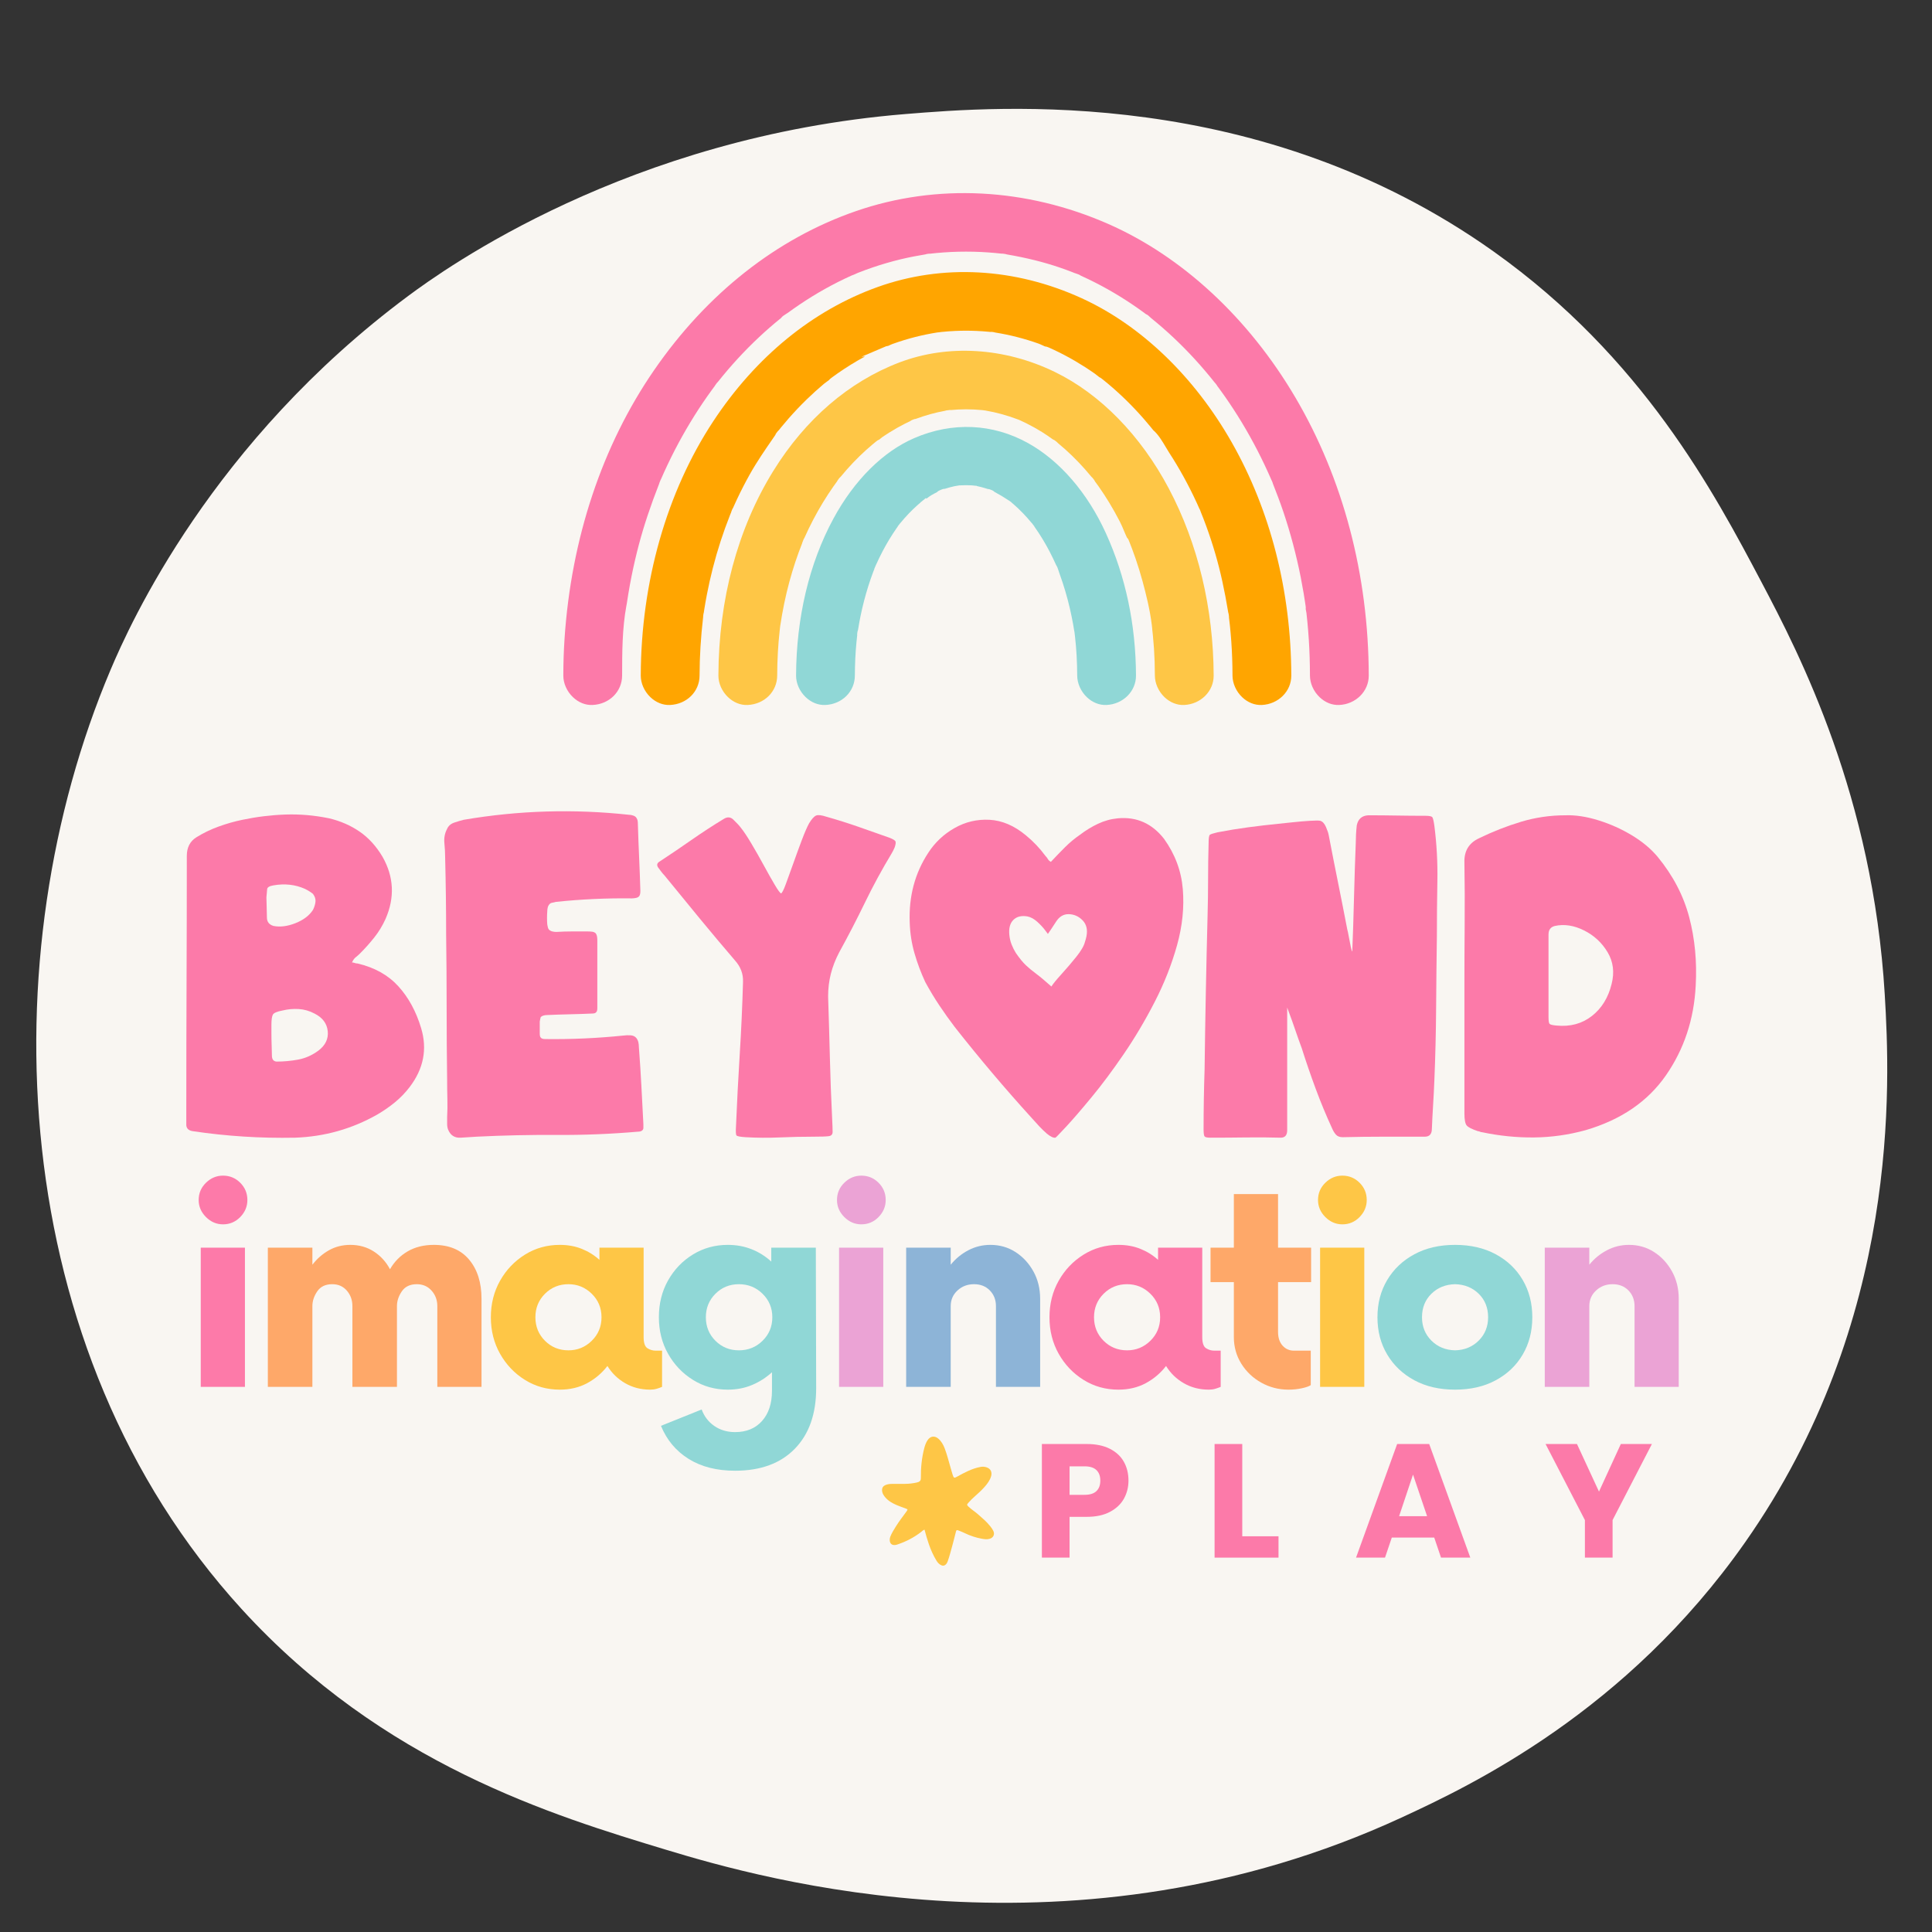
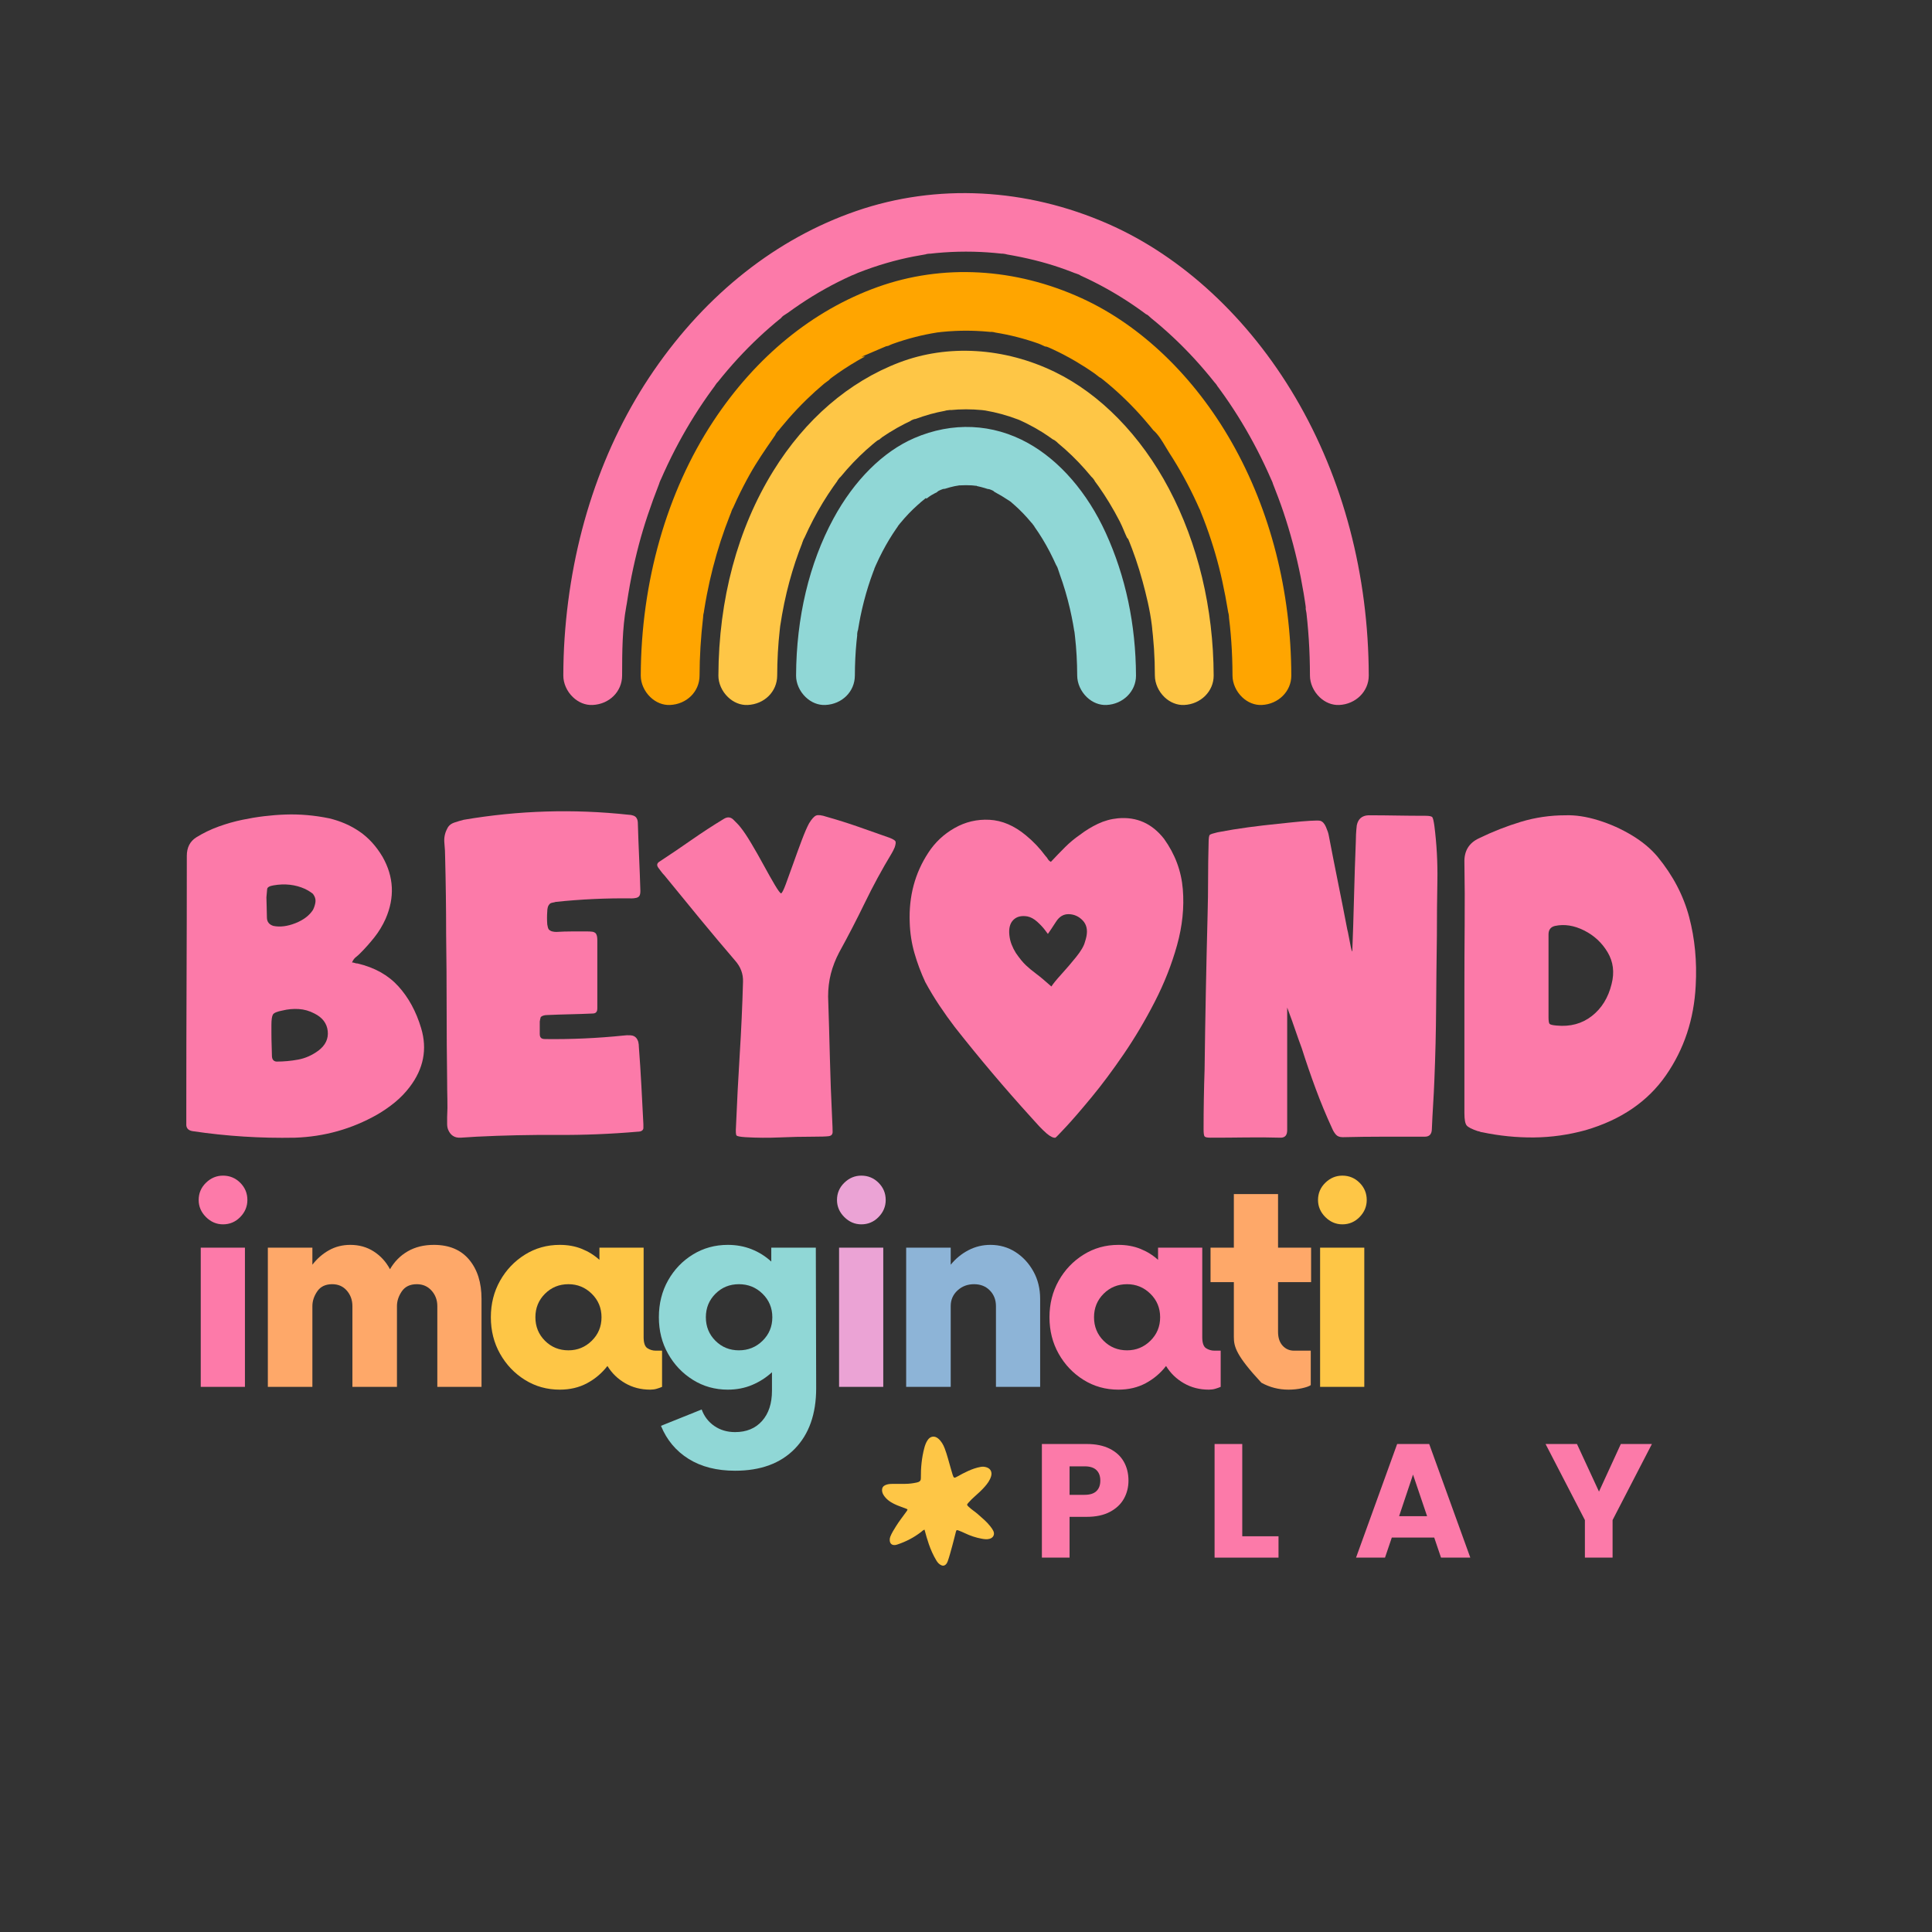
<svg xmlns="http://www.w3.org/2000/svg" version="1.0" preserveAspectRatio="xMidYMid meet" height="3000" viewBox="0 0 2250 2250" zoomAndPan="magnify" width="3000">
  <rect x="0" y="0" width="2250" height="2250" fill="#333333" stroke="none" />
  <defs>
    <g />
    <clipPath id="e34ac76166">
-       <path clip-rule="nonzero" d="M 42 126 L 2198 126 L 2198 2217 L 42 2217 Z M 42 126" />
-     </clipPath>
+       </clipPath>
    <clipPath id="fd44d76ae7">
      <path clip-rule="nonzero" d="M 2138.328 63.406 L 2253.953 2238.867 L 46.301 2356.203 L -69.324 180.742 Z M 2138.328 63.406" />
    </clipPath>
    <clipPath id="a2504c057f">
      <path clip-rule="nonzero" d="M 2138.328 63.406 L 2253.953 2238.867 L 46.301 2356.203 L -69.324 180.742 Z M 2138.328 63.406" />
    </clipPath>
    <clipPath id="32bba3ab5e">
      <path clip-rule="nonzero" d="M 1027.223 1673.074 L 1157.668 1673.074 L 1157.668 1823.758 L 1027.223 1823.758 Z M 1027.223 1673.074" />
    </clipPath>
    <clipPath id="cda4269107">
      <path clip-rule="nonzero" d="M 746 316 L 1504 316 L 1504 820.887 L 746 820.887 Z M 746 316" />
    </clipPath>
    <clipPath id="261f09d5bb">
      <path clip-rule="nonzero" d="M 656.035 224.898 L 1594.051 224.898 L 1594.051 820.887 L 656.035 820.887 Z M 656.035 224.898" />
    </clipPath>
    <clipPath id="3c5d35d0c7">
      <path clip-rule="nonzero" d="M 836.621 408 L 1414 408 L 1414 820.887 L 836.621 820.887 Z M 836.621 408" />
    </clipPath>
    <clipPath id="010822a40f">
      <path clip-rule="nonzero" d="M 927 497 L 1323 497 L 1323 820.887 L 927 820.887 Z M 927 497" />
    </clipPath>
  </defs>
  <g clip-path="url(#e34ac76166)">
    <g clip-path="url(#fd44d76ae7)">
      <g clip-path="url(#a2504c057f)">
        <path fill-rule="nonzero" fill-opacity="1" d="M 2194.977 1158.227 C 2201.188 1261.777 2213.734 1537.812 2032.152 1796.465 C 1893.957 1993.312 1714.195 2078.891 1632.082 2116.777 C 1251.465 2292.359 888.496 2188.41 776.273 2154.395 C 643.898 2114.293 446.098 2054.449 281.305 1873.781 C 5.363 1571.219 -11.801 1112.062 128.738 780.121 C 151.598 726.023 246.832 514.457 475.469 344.598 C 517.336 313.488 731.379 159.195 1054.445 132.82 C 1162.973 123.98 1467.074 99.082 1739.77 293.137 C 1913.332 416.676 1996.191 573.445 2051.402 677.934 C 2096.285 762.824 2181.145 927.59 2194.977 1158.227 Z M 2194.977 1158.227" fill="#f9f6f2" />
      </g>
    </g>
  </g>
  <g fill-opacity="1" fill="#fd7aa9">
    <g transform="translate(209.071, 1615.134)">
      <g>
        <path d="M 50.656 -189.266 C 43.094 -189.266 36.473 -192.098 30.797 -197.766 C 25.129 -203.441 22.297 -210.062 22.297 -217.625 C 22.297 -225.469 25.129 -232.156 30.797 -237.688 C 36.473 -243.227 43.094 -246 50.656 -246 C 58.488 -246 65.176 -243.227 70.719 -237.688 C 76.258 -232.156 79.031 -225.469 79.031 -217.625 C 79.031 -210.062 76.258 -203.441 70.719 -197.766 C 65.176 -192.098 58.488 -189.266 50.656 -189.266 Z M 24.719 0 L 24.719 -162.109 L 76.188 -162.109 L 76.188 0 Z M 24.719 0" />
      </g>
    </g>
  </g>
  <g fill-opacity="1" fill="#fea869">
    <g transform="translate(288.024, 1615.134)">
      <g>
        <path d="M 217.234 -165.359 C 235.055 -165.359 248.766 -159.613 258.359 -148.125 C 267.953 -136.645 272.75 -121.445 272.75 -102.531 L 272.75 0 L 221.281 0 L 221.281 -94.031 C 221.281 -101.051 219.051 -107.062 214.594 -112.062 C 210.133 -117.062 204.395 -119.562 197.375 -119.562 C 189.531 -119.562 183.719 -116.789 179.938 -111.25 C 176.156 -105.707 174.266 -99.969 174.266 -94.031 L 174.266 0 L 122.391 0 L 122.391 -94.031 C 122.391 -101.051 120.227 -107.062 115.906 -112.062 C 111.582 -117.062 105.91 -119.562 98.891 -119.562 C 91.055 -119.562 85.242 -116.789 81.453 -111.25 C 77.672 -105.707 75.781 -99.969 75.781 -94.031 L 75.781 0 L 23.906 0 L 23.906 -162.109 L 75.781 -162.109 L 75.781 -142.25 C 81.188 -149.27 87.602 -154.875 95.031 -159.062 C 102.469 -163.258 110.781 -165.359 119.969 -165.359 C 130.227 -165.359 139.344 -162.789 147.312 -157.656 C 155.281 -152.52 161.562 -145.629 166.156 -136.984 C 171.289 -145.898 178.18 -152.859 186.828 -157.859 C 195.473 -162.859 205.609 -165.359 217.234 -165.359 Z M 217.234 -165.359" />
      </g>
    </g>
  </g>
  <g fill-opacity="1" fill="#fec646">
    <g transform="translate(559.081, 1615.134)">
      <g>
        <path d="M 204.656 -42.156 L 211.953 -42.156 L 211.953 0 C 210.066 0.812 207.973 1.555 205.672 2.234 C 203.379 2.91 200.879 3.25 198.172 3.25 C 187.367 3.25 177.645 0.75 169 -4.25 C 160.352 -9.25 153.461 -15.938 148.328 -24.312 C 141.848 -15.938 133.945 -9.25 124.625 -4.25 C 115.301 0.75 104.695 3.25 92.812 3.25 C 77.945 3.25 64.438 -0.531 52.281 -8.094 C 40.125 -15.664 30.461 -25.801 23.297 -38.5 C 16.141 -51.195 12.562 -65.383 12.562 -81.062 C 12.562 -96.727 16.141 -110.91 23.297 -123.609 C 30.461 -136.305 40.125 -146.438 52.281 -154 C 64.438 -161.57 77.945 -165.359 92.812 -165.359 C 102.27 -165.359 110.848 -163.801 118.547 -160.688 C 126.242 -157.582 133.066 -153.328 139.016 -147.922 L 139.016 -162.109 L 190.484 -162.109 L 190.484 -57.953 C 190.484 -51.203 191.969 -46.879 194.938 -44.984 C 197.906 -43.098 201.145 -42.156 204.656 -42.156 Z M 102.938 -42.547 C 113.477 -42.547 122.531 -46.258 130.094 -53.688 C 137.656 -61.125 141.438 -70.25 141.438 -81.062 C 141.438 -91.863 137.656 -100.977 130.094 -108.406 C 122.531 -115.844 113.477 -119.562 102.938 -119.562 C 92.133 -119.562 83.016 -115.844 75.578 -108.406 C 68.148 -100.977 64.438 -91.863 64.438 -81.062 C 64.438 -70.25 68.148 -61.125 75.578 -53.688 C 83.016 -46.258 92.133 -42.547 102.938 -42.547 Z M 102.938 -42.547" />
      </g>
    </g>
  </g>
  <g fill-opacity="1" fill="#90d7d6">
    <g transform="translate(754.758, 1615.134)">
      <g>
        <path d="M 195.344 -162.109 L 195.75 1.625 C 195.75 31.613 187.441 55.117 170.828 72.141 C 154.211 89.16 131.039 97.672 101.312 97.672 C 79.969 97.672 61.93 93.078 47.203 83.891 C 32.484 74.703 21.75 61.867 15 45.391 L 62.406 26.344 C 65.383 34.445 70.316 40.863 77.203 45.594 C 84.098 50.32 92.133 52.688 101.312 52.688 C 114.551 52.688 125.02 48.363 132.719 39.719 C 140.426 31.07 144.281 19.316 144.281 4.453 L 144.281 -17.016 C 137.52 -10.805 129.816 -5.875 121.172 -2.219 C 112.523 1.426 103.07 3.25 92.812 3.25 C 77.945 3.25 64.438 -0.531 52.281 -8.094 C 40.125 -15.664 30.461 -25.801 23.297 -38.5 C 16.141 -51.195 12.562 -65.383 12.562 -81.062 C 12.562 -97 16.141 -111.316 23.297 -124.016 C 30.461 -136.711 40.125 -146.773 52.281 -154.203 C 64.438 -161.641 77.945 -165.359 92.812 -165.359 C 102.801 -165.359 112.051 -163.664 120.562 -160.281 C 129.07 -156.906 136.707 -152.113 143.469 -145.906 L 143.469 -162.109 Z M 105.781 -42.547 C 116.582 -42.547 125.766 -46.258 133.328 -53.688 C 140.898 -61.125 144.688 -70.25 144.688 -81.062 C 144.688 -91.863 140.898 -100.977 133.328 -108.406 C 125.766 -115.844 116.582 -119.562 105.781 -119.562 C 94.969 -119.562 85.848 -115.844 78.422 -108.406 C 70.992 -100.977 67.281 -91.863 67.281 -81.062 C 67.281 -70.25 70.992 -61.125 78.422 -53.688 C 85.848 -46.258 94.969 -42.547 105.781 -42.547 Z M 105.781 -42.547" />
      </g>
    </g>
  </g>
  <g fill-opacity="1" fill="#eba3d5">
    <g transform="translate(952.459, 1615.134)">
      <g>
        <path d="M 50.656 -189.266 C 43.094 -189.266 36.473 -192.098 30.797 -197.766 C 25.129 -203.441 22.297 -210.062 22.297 -217.625 C 22.297 -225.469 25.129 -232.156 30.797 -237.688 C 36.473 -243.227 43.094 -246 50.656 -246 C 58.488 -246 65.176 -243.227 70.719 -237.688 C 76.258 -232.156 79.031 -225.469 79.031 -217.625 C 79.031 -210.062 76.258 -203.441 70.719 -197.766 C 65.176 -192.098 58.488 -189.266 50.656 -189.266 Z M 24.719 0 L 24.719 -162.109 L 76.188 -162.109 L 76.188 0 Z M 24.719 0" />
      </g>
    </g>
  </g>
  <g fill-opacity="1" fill="#8db4d7">
    <g transform="translate(1031.412, 1615.134)">
      <g>
        <path d="M 121.984 -165.359 C 132.797 -165.359 142.523 -162.586 151.172 -157.047 C 159.816 -151.504 166.77 -144.004 172.031 -134.547 C 177.301 -125.086 179.938 -114.414 179.938 -102.531 L 179.938 0 L 128.469 0 L 128.469 -94.031 C 128.469 -101.32 126.102 -107.398 121.375 -112.266 C 116.645 -117.129 110.5 -119.562 102.938 -119.562 C 95.375 -119.562 88.957 -117.129 83.688 -112.266 C 78.414 -107.398 75.781 -101.32 75.781 -94.031 L 75.781 0 L 23.906 0 L 23.906 -162.109 L 75.781 -162.109 L 75.781 -142.25 C 81.457 -149.27 88.281 -154.875 96.25 -159.062 C 104.219 -163.258 112.797 -165.359 121.984 -165.359 Z M 121.984 -165.359" />
      </g>
    </g>
  </g>
  <g fill-opacity="1" fill="#fd7aa9">
    <g transform="translate(1209.655, 1615.134)">
      <g>
        <path d="M 204.656 -42.156 L 211.953 -42.156 L 211.953 0 C 210.066 0.812 207.973 1.555 205.672 2.234 C 203.379 2.91 200.879 3.25 198.172 3.25 C 187.367 3.25 177.645 0.75 169 -4.25 C 160.352 -9.25 153.461 -15.938 148.328 -24.312 C 141.848 -15.938 133.945 -9.25 124.625 -4.25 C 115.301 0.75 104.695 3.25 92.812 3.25 C 77.945 3.25 64.438 -0.531 52.281 -8.094 C 40.125 -15.664 30.461 -25.801 23.297 -38.5 C 16.141 -51.195 12.562 -65.383 12.562 -81.062 C 12.562 -96.727 16.141 -110.91 23.297 -123.609 C 30.461 -136.305 40.125 -146.438 52.281 -154 C 64.438 -161.57 77.945 -165.359 92.812 -165.359 C 102.27 -165.359 110.848 -163.801 118.547 -160.688 C 126.242 -157.582 133.066 -153.328 139.016 -147.922 L 139.016 -162.109 L 190.484 -162.109 L 190.484 -57.953 C 190.484 -51.203 191.969 -46.879 194.938 -44.984 C 197.906 -43.098 201.145 -42.156 204.656 -42.156 Z M 102.938 -42.547 C 113.477 -42.547 122.531 -46.258 130.094 -53.688 C 137.656 -61.125 141.438 -70.25 141.438 -81.062 C 141.438 -91.863 137.656 -100.977 130.094 -108.406 C 122.531 -115.844 113.477 -119.562 102.938 -119.562 C 92.133 -119.562 83.016 -115.844 75.578 -108.406 C 68.148 -100.977 64.438 -91.863 64.438 -81.062 C 64.438 -70.25 68.148 -61.125 75.578 -53.688 C 83.016 -46.258 92.133 -42.547 102.938 -42.547 Z M 102.938 -42.547" />
      </g>
    </g>
  </g>
  <g fill-opacity="1" fill="#fea869">
    <g transform="translate(1405.332, 1615.134)">
      <g>
-         <path d="M 121.578 -121.984 L 83.078 -121.984 L 83.078 -64.031 C 83.078 -57.281 84.832 -51.945 88.344 -48.031 C 91.863 -44.113 96.32 -42.156 101.719 -42.156 L 121.172 -42.156 L 121.172 -2.031 C 119.285 -0.676 115.844 0.539 110.844 1.625 C 105.844 2.707 100.641 3.25 95.234 3.25 C 83.891 3.25 73.352 0.547 63.625 -4.859 C 53.895 -10.266 46.125 -17.629 40.312 -26.953 C 34.508 -36.273 31.609 -46.609 31.609 -57.953 L 31.609 -121.984 L 4.453 -121.984 L 4.453 -162.109 L 31.609 -162.109 L 31.609 -224.516 L 83.078 -224.516 L 83.078 -162.109 L 121.578 -162.109 Z M 121.578 -121.984" />
+         <path d="M 121.578 -121.984 L 83.078 -121.984 L 83.078 -64.031 C 83.078 -57.281 84.832 -51.945 88.344 -48.031 C 91.863 -44.113 96.32 -42.156 101.719 -42.156 L 121.172 -42.156 L 121.172 -2.031 C 119.285 -0.676 115.844 0.539 110.844 1.625 C 105.844 2.707 100.641 3.25 95.234 3.25 C 83.891 3.25 73.352 0.547 63.625 -4.859 C 34.508 -36.273 31.609 -46.609 31.609 -57.953 L 31.609 -121.984 L 4.453 -121.984 L 4.453 -162.109 L 31.609 -162.109 L 31.609 -224.516 L 83.078 -224.516 L 83.078 -162.109 L 121.578 -162.109 Z M 121.578 -121.984" />
      </g>
    </g>
  </g>
  <g fill-opacity="1" fill="#fec646">
    <g transform="translate(1512.66, 1615.134)">
      <g>
        <path d="M 50.656 -189.266 C 43.094 -189.266 36.473 -192.098 30.797 -197.766 C 25.129 -203.441 22.297 -210.062 22.297 -217.625 C 22.297 -225.469 25.129 -232.156 30.797 -237.688 C 36.473 -243.227 43.094 -246 50.656 -246 C 58.488 -246 65.176 -243.227 70.719 -237.688 C 76.258 -232.156 79.031 -225.469 79.031 -217.625 C 79.031 -210.062 76.258 -203.441 70.719 -197.766 C 65.176 -192.098 58.488 -189.266 50.656 -189.266 Z M 24.719 0 L 24.719 -162.109 L 76.188 -162.109 L 76.188 0 Z M 24.719 0" />
      </g>
    </g>
  </g>
  <g fill-opacity="1" fill="#90d7d6">
    <g transform="translate(1591.613, 1615.134)">
      <g>
-         <path d="M 102.938 3.25 C 84.832 3.25 69.023 -0.395 55.516 -7.688 C 42.016 -14.988 31.477 -24.988 23.906 -37.688 C 16.344 -50.383 12.562 -64.844 12.562 -81.062 C 12.562 -97.27 16.344 -111.723 23.906 -124.422 C 31.477 -137.117 42.016 -147.113 55.516 -154.406 C 69.023 -161.707 84.832 -165.359 102.938 -165.359 C 121.039 -165.359 136.848 -161.707 150.359 -154.406 C 163.867 -147.113 174.336 -137.117 181.766 -124.422 C 189.191 -111.723 192.906 -97.27 192.906 -81.062 C 192.906 -64.844 189.191 -50.383 181.766 -37.688 C 174.336 -24.988 163.867 -14.988 150.359 -7.688 C 136.848 -0.395 121.039 3.25 102.938 3.25 Z M 102.938 -42.547 C 114.02 -42.816 123.207 -46.598 130.5 -53.891 C 137.789 -61.191 141.438 -70.25 141.438 -81.062 C 141.438 -92.133 137.789 -101.25 130.5 -108.406 C 123.207 -115.57 114.02 -119.289 102.938 -119.562 C 91.863 -119.289 82.676 -115.57 75.375 -108.406 C 68.082 -101.25 64.438 -92.133 64.438 -81.062 C 64.438 -70.25 68.082 -61.191 75.375 -53.891 C 82.676 -46.598 91.863 -42.816 102.938 -42.547 Z M 102.938 -42.547" />
-       </g>
+         </g>
    </g>
  </g>
  <g fill-opacity="1" fill="#eba3d5">
    <g transform="translate(1775.126, 1615.134)">
      <g>
-         <path d="M 121.984 -165.359 C 132.797 -165.359 142.523 -162.586 151.172 -157.047 C 159.816 -151.504 166.77 -144.004 172.031 -134.547 C 177.301 -125.086 179.938 -114.414 179.938 -102.531 L 179.938 0 L 128.469 0 L 128.469 -94.031 C 128.469 -101.32 126.102 -107.398 121.375 -112.266 C 116.645 -117.129 110.5 -119.562 102.938 -119.562 C 95.375 -119.562 88.957 -117.129 83.688 -112.266 C 78.414 -107.398 75.781 -101.32 75.781 -94.031 L 75.781 0 L 23.906 0 L 23.906 -162.109 L 75.781 -162.109 L 75.781 -142.25 C 81.457 -149.27 88.281 -154.875 96.25 -159.062 C 104.219 -163.258 112.797 -165.359 121.984 -165.359 Z M 121.984 -165.359" />
-       </g>
+         </g>
    </g>
  </g>
  <g fill-opacity="1" fill="#fc7aa9">
    <g transform="translate(1201.687, 1814.011)">
      <g>
        <path d="M 112.531 -89.719 C 112.531 -82.062 110.77 -75.055 107.25 -68.703 C 103.738 -62.359 98.336 -57.238 91.047 -53.344 C 83.754 -49.445 74.707 -47.5 63.906 -47.5 L 43.922 -47.5 L 43.922 0 L 11.688 0 L 11.688 -132.328 L 63.906 -132.328 C 74.457 -132.328 83.375 -130.504 90.656 -126.859 C 97.945 -123.211 103.414 -118.188 107.062 -111.781 C 110.707 -105.375 112.531 -98.02 112.531 -89.719 Z M 61.453 -73.141 C 67.609 -73.141 72.191 -74.582 75.203 -77.469 C 78.223 -80.363 79.734 -84.445 79.734 -89.719 C 79.734 -95 78.223 -99.082 75.203 -101.969 C 72.191 -104.863 67.609 -106.312 61.453 -106.312 L 43.922 -106.312 L 43.922 -73.141 Z M 61.453 -73.141" />
      </g>
    </g>
  </g>
  <g fill-opacity="1" fill="#fc7aa9">
    <g transform="translate(1402.809, 1814.011)">
      <g>
        <path d="M 43.922 -24.875 L 86.141 -24.875 L 86.141 0 L 11.688 0 L 11.688 -132.328 L 43.922 -132.328 Z M 43.922 -24.875" />
      </g>
    </g>
  </g>
  <g fill-opacity="1" fill="#fc7aa9">
    <g transform="translate(1576.223, 1814.011)">
      <g>
        <path d="M 94.062 -23.375 L 44.672 -23.375 L 36.75 0 L 3.016 0 L 50.891 -132.328 L 88.219 -132.328 L 136.094 0 L 101.984 0 Z M 85.766 -48.25 L 69.375 -96.703 L 53.156 -48.25 Z M 85.766 -48.25" />
      </g>
    </g>
  </g>
  <g fill-opacity="1" fill="#fc7aa9">
    <g transform="translate(1798.644, 1814.011)">
      <g>
        <path d="M 125.156 -132.328 L 79.359 -43.734 L 79.359 0 L 47.125 0 L 47.125 -43.734 L 1.312 -132.328 L 37.891 -132.328 L 63.531 -76.906 L 88.969 -132.328 Z M 125.156 -132.328" />
      </g>
    </g>
  </g>
  <g clip-path="url(#32bba3ab5e)">
    <path fill-rule="nonzero" fill-opacity="1" d="M 1076.711 1781.441 C 1074.844 1782.031 1073.895 1783.23 1072.734 1784.121 C 1064.449 1790.512 1055.312 1795.285 1045.406 1798.609 C 1044.48 1798.922 1043.516 1799.215 1042.547 1799.316 C 1038.773 1799.719 1036.492 1797.801 1036.184 1794.031 C 1036.062 1792.539 1036.258 1791.098 1036.812 1789.676 C 1038.508 1785.324 1041.047 1781.434 1043.473 1777.484 C 1046.938 1771.844 1051.066 1766.668 1054.926 1761.301 C 1055.27 1760.82 1055.625 1760.344 1055.957 1759.855 C 1057.242 1757.941 1057.227 1757.766 1055.121 1756.945 C 1051.633 1755.586 1048.059 1754.426 1044.613 1752.961 C 1039.684 1750.867 1034.992 1748.328 1031.363 1744.246 C 1029.105 1741.707 1027.27 1738.945 1027.223 1735.328 C 1027.191 1732.637 1028.398 1730.797 1030.762 1729.684 C 1033.121 1728.57 1035.668 1728.188 1038.238 1728.152 C 1043.57 1728.074 1048.898 1728.102 1054.23 1728.09 C 1058.781 1728.082 1063.266 1727.492 1067.703 1726.52 C 1068.371 1726.371 1069.051 1726.203 1069.676 1725.93 C 1071.516 1725.125 1072.453 1723.988 1072.43 1721.672 C 1072.312 1709.699 1073.375 1697.836 1076.469 1686.219 C 1077.332 1682.969 1078.484 1679.82 1080.41 1677.012 C 1083.527 1672.473 1088.434 1671.781 1092.648 1675.344 C 1096.297 1678.422 1098.539 1682.453 1100.211 1686.844 C 1103.062 1694.324 1104.93 1702.102 1107.18 1709.762 C 1107.902 1712.223 1108.547 1714.707 1109.336 1717.145 C 1110.758 1721.543 1111.133 1721.719 1115.238 1719.379 C 1119.188 1717.133 1123.215 1715.043 1127.344 1713.152 C 1132.109 1710.969 1137.016 1709.234 1142.211 1708.324 C 1144.629 1707.898 1146.945 1708.145 1149.199 1708.922 C 1153.75 1710.496 1155.684 1714.574 1154.195 1719.418 C 1152.773 1724.051 1149.949 1727.879 1146.809 1731.438 C 1143.285 1735.438 1139.375 1739.07 1135.352 1742.578 C 1132.672 1744.918 1130.148 1747.43 1127.797 1750.098 C 1125.805 1752.359 1125.863 1752.602 1127.996 1754.691 C 1131.25 1757.879 1135.195 1760.211 1138.602 1763.215 C 1143.777 1767.777 1149.129 1772.168 1153.402 1777.664 C 1154.676 1779.305 1155.898 1780.984 1156.805 1782.855 C 1158.773 1786.926 1156.883 1790.84 1152.5 1792.098 C 1149.441 1792.973 1146.438 1792.547 1143.426 1792.004 C 1136.492 1790.754 1129.879 1788.535 1123.535 1785.473 C 1121.23 1784.359 1118.855 1783.375 1116.461 1782.469 C 1114.121 1781.582 1113.785 1781.797 1113.164 1784.191 C 1111.75 1789.629 1110.465 1795.102 1108.945 1800.512 C 1107.289 1806.395 1105.809 1812.328 1103.777 1818.105 C 1103.242 1819.621 1102.543 1821.016 1101.336 1822.102 C 1099.887 1823.402 1098.309 1823.75 1096.43 1822.961 C 1093.727 1821.832 1091.957 1819.762 1090.512 1817.371 C 1086.871 1811.352 1084.012 1804.969 1081.727 1798.32 C 1079.84 1792.836 1078.219 1787.266 1076.711 1781.441 Z M 1076.711 1781.441" fill="#fec646" />
  </g>
  <g fill-opacity="1" fill="#fc7aa9">
    <g transform="translate(201.235, 1324.95)">
      <g>
        <path d="M 289.188 -127.688 C 296.57 -103.195 292.102 -80.266 275.781 -58.891 C 270.719 -52.273 264.977 -46.344 258.562 -41.094 C 252.156 -35.852 245.258 -31.094 237.875 -26.812 C 208.332 -10.102 176.461 -1.164 142.266 0 C 102.223 0.781 62.578 -1.742 23.328 -7.578 C 17.879 -8.359 15.348 -11.273 15.734 -16.328 C 15.734 -19.43 15.734 -22.441 15.734 -25.359 C 15.734 -28.273 15.734 -31.094 15.734 -33.812 C 15.734 -82.789 15.832 -131.863 16.031 -181.031 C 16.227 -230.195 16.328 -279.27 16.328 -328.25 C 16.328 -337.969 20.02 -345.156 27.406 -349.812 C 35.562 -354.863 44.207 -359.039 53.344 -362.344 C 62.477 -365.656 71.711 -368.281 81.047 -370.219 C 97.754 -373.719 114.461 -375.758 131.172 -376.344 C 147.891 -376.926 164.801 -375.469 181.906 -371.969 C 195.125 -368.863 206.977 -363.711 217.469 -356.516 C 227.969 -349.328 236.91 -339.516 244.297 -327.078 C 257.504 -303.754 258.664 -279.656 247.781 -254.781 C 244.289 -247.008 239.922 -239.816 234.672 -233.203 C 229.422 -226.598 223.879 -220.383 218.047 -214.562 C 216.492 -213 214.844 -211.535 213.094 -210.172 C 211.344 -208.816 209.883 -206.781 208.719 -204.062 C 209.883 -204.062 210.953 -203.863 211.922 -203.469 C 212.898 -203.082 213.973 -202.891 215.141 -202.891 C 234.961 -198.234 250.801 -189.391 262.656 -176.359 C 274.508 -163.336 283.352 -147.113 289.188 -127.688 Z M 109.609 -256.531 C 109.609 -251.477 112.133 -248.176 117.188 -246.625 C 124.957 -245.07 133.504 -246.141 142.828 -249.828 C 152.16 -253.523 158.969 -258.676 163.25 -265.281 C 164.801 -268.383 165.77 -271.488 166.156 -274.594 C 166.551 -277.707 165.582 -280.82 163.25 -283.938 C 160.914 -285.875 157.805 -287.816 153.922 -289.766 C 142.648 -294.816 130.406 -296.176 117.188 -293.844 C 112.52 -293.07 110.086 -291.613 109.891 -289.469 C 109.703 -287.332 109.414 -284.129 109.031 -279.859 C 109.031 -278.691 109.125 -275.191 109.312 -269.359 C 109.508 -263.523 109.609 -259.25 109.609 -256.531 Z M 169.656 -101.453 C 177.82 -107.672 181.414 -115.25 180.438 -124.188 C 179.469 -133.125 174.32 -139.926 165 -144.594 C 159.164 -147.695 153.039 -149.441 146.625 -149.828 C 140.219 -150.223 133.906 -149.645 127.688 -148.094 C 121.469 -146.926 117.773 -145.367 116.609 -143.422 C 115.441 -141.484 114.859 -137.406 114.859 -131.188 C 114.859 -130.02 114.859 -127.004 114.859 -122.141 C 114.859 -117.285 114.953 -112.234 115.141 -106.984 C 115.336 -101.734 115.438 -97.941 115.438 -95.609 C 115.438 -91.336 117.188 -89.008 120.688 -88.625 C 129.238 -88.625 137.691 -89.398 146.047 -90.953 C 154.398 -92.504 162.27 -96.004 169.656 -101.453 Z M 169.656 -101.453" />
      </g>
    </g>
  </g>
  <g fill-opacity="1" fill="#fc7aa9">
    <g transform="translate(502.078, 1324.95)">
      <g>
        <path d="M 19.828 -9.328 C 19.047 -11.273 18.656 -13.508 18.656 -16.031 C 18.656 -18.562 18.656 -21.188 18.656 -23.906 C 19.039 -30.906 19.133 -38 18.938 -45.188 C 18.75 -52.375 18.656 -59.469 18.656 -66.469 C 18.27 -94.844 18.078 -123.312 18.078 -151.875 C 18.078 -180.445 17.879 -208.922 17.484 -237.297 C 17.484 -252.066 17.383 -266.836 17.188 -281.609 C 17 -296.379 16.711 -311.344 16.328 -326.5 C 16.328 -331.551 16.035 -337.086 15.453 -343.109 C 14.867 -349.141 15.938 -354.68 18.656 -359.734 C 20.207 -363.234 23.023 -365.66 27.109 -367.016 C 31.191 -368.379 34.785 -369.445 37.891 -370.219 C 101.641 -381.102 165.773 -383.051 230.297 -376.062 C 231.848 -376.062 233.5 -375.77 235.25 -375.188 C 237 -374.602 238.266 -373.727 239.047 -372.562 C 239.816 -371.395 240.301 -370.227 240.5 -369.062 C 240.695 -367.895 240.797 -366.535 240.797 -364.984 C 241.18 -352.148 241.664 -339.223 242.25 -326.203 C 242.832 -313.18 243.316 -300.258 243.703 -287.438 C 243.703 -284.719 243.316 -282.773 242.547 -281.609 C 241.766 -280.441 240.5 -279.66 238.75 -279.266 C 237 -278.879 235.348 -278.688 233.797 -278.688 C 204.254 -279.07 174.711 -277.711 145.172 -274.609 C 144.004 -274.223 142.738 -273.93 141.375 -273.734 C 140.02 -273.535 138.953 -273.051 138.172 -272.281 C 137.004 -271.113 136.227 -269.75 135.844 -268.188 C 135.457 -266.633 135.266 -265.082 135.266 -263.531 C 134.879 -258.477 134.879 -253.426 135.266 -248.375 C 135.648 -245.656 136.234 -243.711 137.016 -242.547 C 138.18 -241.379 139.539 -240.598 141.094 -240.203 C 142.645 -239.816 144.195 -239.625 145.75 -239.625 C 151.977 -240.008 158.102 -240.203 164.125 -240.203 C 170.145 -240.203 176.07 -240.203 181.906 -240.203 C 183.852 -240.203 185.695 -240.102 187.438 -239.906 C 189.188 -239.719 190.645 -239.039 191.812 -237.875 C 192.594 -236.707 193.078 -235.441 193.266 -234.078 C 193.461 -232.723 193.562 -231.27 193.562 -229.719 C 193.562 -216.5 193.562 -203.281 193.562 -190.062 C 193.562 -176.852 193.562 -163.832 193.562 -151 C 193.562 -148.664 193.176 -147.113 192.406 -146.344 C 191.625 -145.176 190.066 -144.594 187.734 -144.594 C 179.18 -144.207 170.438 -143.914 161.5 -143.719 C 152.562 -143.52 143.816 -143.227 135.266 -142.844 C 133.711 -142.844 132.254 -142.645 130.891 -142.25 C 129.523 -141.863 128.457 -141.285 127.688 -140.516 C 127.289 -139.348 126.898 -137.598 126.516 -135.266 C 126.516 -132.93 126.516 -130.598 126.516 -128.266 C 126.516 -125.93 126.516 -123.598 126.516 -121.266 C 126.516 -118.93 126.906 -117.379 127.688 -116.609 C 128.457 -115.441 130.207 -114.859 132.938 -114.859 C 163.25 -114.473 193.566 -115.832 223.891 -118.938 C 226.609 -119.32 229.422 -119.414 232.328 -119.219 C 235.242 -119.031 237.484 -117.961 239.047 -116.016 C 240.211 -114.461 240.988 -112.812 241.375 -111.062 C 241.758 -109.312 241.953 -107.469 241.953 -105.531 C 243.117 -90.375 244.094 -75.312 244.875 -60.344 C 245.656 -45.375 246.43 -30.504 247.203 -15.734 C 247.203 -14.18 247.203 -12.723 247.203 -11.359 C 247.203 -10.004 246.617 -8.938 245.453 -8.156 C 244.285 -7.383 242.734 -7 240.797 -7 C 209.305 -4.281 177.914 -3.016 146.625 -3.203 C 115.344 -3.398 84.156 -2.723 53.062 -1.172 C 47.613 -0.773 41.391 -0.383 34.391 0 C 27.398 0.383 22.547 -2.723 19.828 -9.328 Z M 19.828 -9.328" />
      </g>
    </g>
  </g>
  <g fill-opacity="1" fill="#fc7aa9">
    <g transform="translate(757.445, 1324.95)">
      <g>
        <path d="M 278.688 -349.234 C 282.57 -347.68 284.805 -346.32 285.391 -345.156 C 285.973 -343.988 285.68 -341.656 284.516 -338.156 C 283.348 -335.438 282.18 -333.102 281.016 -331.156 C 269.742 -312.5 259.348 -293.359 249.828 -273.734 C 240.305 -254.109 230.297 -234.77 219.797 -215.719 C 215.523 -207.562 212.316 -199.301 210.172 -190.938 C 208.035 -182.582 206.969 -173.742 206.969 -164.422 C 207.75 -140.703 208.43 -117.082 209.016 -93.562 C 209.598 -70.051 210.473 -46.441 211.641 -22.734 C 212.023 -14.961 212.219 -9.617 212.219 -6.703 C 212.219 -3.785 210.66 -2.133 207.547 -1.75 C 204.441 -1.363 198.613 -1.172 190.062 -1.172 C 176.852 -1.172 163.641 -0.879 150.422 -0.297 C 137.203 0.285 123.988 0.191 110.781 -0.578 C 104.562 -0.973 101.062 -1.656 100.281 -2.625 C 99.5 -3.594 99.305 -7.188 99.703 -13.406 C 100.867 -41.395 102.32 -69.379 104.062 -97.359 C 105.812 -125.348 107.078 -153.336 107.859 -181.328 C 108.242 -190.648 105.133 -199.004 98.531 -206.391 C 84.539 -222.711 70.742 -239.133 57.141 -255.656 C 43.535 -272.176 29.93 -288.797 16.328 -305.516 C 15.16 -306.672 13.992 -308.023 12.828 -309.578 C 11.66 -311.141 10.492 -312.695 9.328 -314.25 C 6.992 -317.363 7.578 -319.891 11.078 -321.828 C 23.516 -329.992 35.852 -338.352 48.094 -346.906 C 60.344 -355.457 72.879 -363.617 85.703 -371.391 C 89.586 -373.723 93.086 -373.531 96.203 -370.812 C 97.754 -369.25 99.305 -367.691 100.859 -366.141 C 102.422 -364.586 103.785 -363.035 104.953 -361.484 C 108.441 -357.203 112.613 -350.977 117.469 -342.812 C 122.332 -334.656 127.191 -326.109 132.047 -317.172 C 136.91 -308.234 141.188 -300.656 144.875 -294.438 C 148.57 -288.219 151.004 -284.91 152.172 -284.516 C 153.336 -284.91 155.18 -288.508 157.703 -295.312 C 160.234 -302.113 163.148 -310.176 166.453 -319.5 C 169.754 -328.832 173.055 -337.867 176.359 -346.609 C 179.672 -355.359 182.492 -361.867 184.828 -366.141 C 187.93 -371.191 190.648 -374.203 192.984 -375.172 C 195.316 -376.148 199.398 -375.664 205.234 -373.719 C 217.672 -370.219 230.008 -366.332 242.25 -362.062 C 254.488 -357.789 266.633 -353.516 278.688 -349.234 Z M 278.688 -349.234" />
      </g>
    </g>
  </g>
  <g fill-opacity="1" fill="#fc7aa9">
    <g transform="translate(1051.292, 1324.95)">
      <g>
        <path d="M 304.344 -348.062 C 317.164 -330.188 324.453 -310.656 326.203 -289.469 C 327.953 -268.289 325.719 -246.523 319.5 -224.172 C 313.281 -201.828 304.629 -179.867 293.547 -158.297 C 282.473 -136.723 270.426 -116.41 257.406 -97.359 C 244.383 -78.316 231.848 -61.508 219.797 -46.938 C 207.754 -32.363 197.844 -20.895 190.062 -12.531 C 182.289 -4.176 178.211 0 177.828 0 C 175.492 0.383 172.188 -1.172 167.906 -4.672 C 164.801 -7.391 161.789 -10.301 158.875 -13.406 C 155.957 -16.52 153.141 -19.629 150.422 -22.734 C 134.867 -39.836 119.609 -57.234 104.641 -74.922 C 89.68 -92.609 75.016 -110.582 60.641 -128.844 C 54.422 -137.008 48.395 -145.461 42.562 -154.203 C 36.727 -162.953 31.285 -171.992 26.234 -181.328 C 21.18 -192.203 17.004 -203.375 13.703 -214.844 C 10.398 -226.312 8.551 -238.266 8.156 -250.703 C 6.988 -281.023 14.18 -308.039 29.734 -331.75 C 37.504 -343.789 47.707 -353.406 60.344 -360.594 C 72.977 -367.789 86.582 -371 101.156 -370.219 C 115.727 -369.445 129.816 -363.426 143.422 -352.156 C 151.973 -345.156 159.551 -337.188 166.156 -328.25 C 167.32 -327.082 168.297 -325.816 169.078 -324.453 C 169.859 -323.098 171.023 -322.031 172.578 -321.25 C 178.016 -327.082 183.453 -332.719 188.891 -338.156 C 194.336 -343.602 200.172 -348.461 206.391 -352.734 C 212.992 -357.785 219.988 -362.062 227.375 -365.562 C 234.758 -369.062 242.535 -371.195 250.703 -371.969 C 272.473 -373.914 290.352 -365.945 304.344 -348.062 Z M 213.969 -234.375 C 215.52 -242.156 214.062 -248.375 209.594 -253.031 C 205.125 -257.695 199.781 -260.125 193.562 -260.312 C 187.344 -260.508 182.289 -257.5 178.406 -251.281 C 177.238 -249.344 175.391 -246.523 172.859 -242.828 C 170.336 -239.141 169.078 -237.297 169.078 -237.297 C 169.078 -237.297 167.91 -238.848 165.578 -241.953 C 163.242 -245.066 160.227 -248.273 156.531 -251.578 C 152.844 -254.879 149.055 -256.922 145.172 -257.703 C 138.18 -258.867 132.738 -257.504 128.844 -253.609 C 124.957 -249.723 123.406 -243.895 124.188 -236.125 C 124.57 -232.238 125.441 -228.547 126.797 -225.047 C 128.16 -221.547 129.816 -218.242 131.766 -215.141 C 136.035 -208.922 139.922 -204.16 143.422 -200.859 C 146.922 -197.555 150.906 -194.25 155.375 -190.938 C 159.844 -187.633 165.77 -182.68 173.156 -176.078 C 175.102 -179.18 178.988 -183.941 184.812 -190.359 C 190.645 -196.773 196.379 -203.477 202.016 -210.469 C 207.648 -217.469 211.051 -223.301 212.219 -227.969 C 213 -230.301 213.582 -232.438 213.969 -234.375 Z M 213.969 -234.375" />
      </g>
    </g>
  </g>
  <g fill-opacity="1" fill="#fc7aa9">
    <g transform="translate(1385.951, 1324.95)">
      <g>
        <path d="M 284.516 -363.234 C 287.234 -341.848 288.398 -320.469 288.016 -299.094 C 287.629 -277.719 287.438 -256.344 287.438 -234.969 C 287.039 -206.977 286.742 -178.988 286.547 -151 C 286.359 -123.02 285.68 -95.035 284.516 -67.047 C 284.129 -57.328 283.645 -47.801 283.062 -38.469 C 282.477 -29.145 281.992 -19.82 281.609 -10.5 C 281.609 -4.281 278.883 -1.172 273.438 -1.172 C 257.5 -1.172 241.562 -1.172 225.625 -1.172 C 209.695 -1.172 193.766 -0.973 177.828 -0.578 C 174.328 -0.578 171.703 -1.547 169.953 -3.484 C 168.203 -5.43 166.742 -7.77 165.578 -10.5 C 158.586 -25.656 152.176 -41.102 146.344 -56.844 C 140.508 -72.582 135.066 -88.422 130.016 -104.359 C 127.68 -110.578 125.156 -117.672 122.438 -125.641 C 119.719 -133.609 117.285 -140.41 115.141 -146.047 C 113.004 -151.68 112.328 -153.723 113.109 -152.172 C 113.109 -152.172 113.109 -146.922 113.109 -136.422 C 113.109 -125.93 113.109 -112.816 113.109 -97.078 C 113.109 -81.336 113.109 -65.398 113.109 -49.266 C 113.109 -33.141 113.109 -19.633 113.109 -8.75 C 113.109 -2.914 110.582 0 105.531 0 C 91.926 -0.383 78.32 -0.477 64.719 -0.281 C 51.113 -0.094 37.508 0 23.906 0 C 20.02 0 17.688 -0.484 16.906 -1.453 C 16.125 -2.43 15.734 -5.25 15.734 -9.906 C 15.734 -21.57 15.832 -33.234 16.031 -44.891 C 16.227 -56.555 16.52 -68.023 16.906 -79.297 C 17.289 -109.609 17.773 -139.727 18.359 -169.656 C 18.941 -199.594 19.625 -229.523 20.406 -259.453 C 20.789 -273.441 20.984 -287.332 20.984 -301.125 C 20.984 -314.926 21.18 -328.828 21.578 -342.828 C 21.578 -348.648 22.062 -351.953 23.031 -352.734 C 24 -353.516 27.008 -354.488 32.062 -355.656 C 44.113 -357.977 55.969 -359.914 67.625 -361.469 C 79.289 -363.031 90.953 -364.395 102.609 -365.562 C 106.492 -365.945 112.031 -366.523 119.219 -367.297 C 126.414 -368.078 133.219 -368.66 139.625 -369.047 C 146.039 -369.441 150.031 -369.445 151.594 -369.062 C 154.312 -368.281 156.547 -365.848 158.297 -361.766 C 160.047 -357.691 161.113 -354.488 161.5 -352.156 C 165 -333.883 168.594 -315.613 172.281 -297.344 C 175.977 -279.07 179.578 -260.805 183.078 -242.547 C 183.461 -241.379 184.039 -238.656 184.812 -234.375 C 185.594 -230.102 186.367 -226.117 187.141 -222.422 C 187.922 -218.734 188.508 -216.891 188.906 -216.891 C 189.676 -235.93 190.352 -257.016 190.938 -280.141 C 191.52 -303.273 192.203 -324.363 192.984 -343.406 C 192.984 -346.508 193.078 -349.812 193.266 -353.312 C 193.461 -356.812 193.758 -360.312 194.156 -363.812 C 195.707 -371.195 200.176 -375.082 207.562 -375.469 C 218.832 -375.469 229.906 -375.367 240.781 -375.172 C 251.664 -374.984 262.75 -374.891 274.031 -374.891 C 278.688 -374.891 281.406 -374.305 282.188 -373.141 C 282.969 -371.973 283.742 -368.672 284.516 -363.234 Z M 284.516 -363.234" />
      </g>
    </g>
  </g>
  <g fill-opacity="1" fill="#fc7aa9">
    <g transform="translate(1689.709, 1324.95)">
      <g>
        <path d="M 240.797 -327.078 C 258.672 -305.316 270.91 -281.898 277.516 -256.828 C 284.129 -231.754 286.66 -205.223 285.109 -177.234 C 283.16 -137.984 271.594 -103.098 250.406 -72.578 C 229.227 -42.066 198.035 -20.789 156.828 -8.75 C 137.004 -3.301 116.988 -0.477 96.781 -0.281 C 76.57 -0.094 56.359 -2.133 36.141 -6.406 C 35.367 -6.406 34.594 -6.598 33.812 -6.984 C 33.039 -7.379 32.266 -7.578 31.484 -7.578 C 24.484 -9.91 20.109 -12.145 18.359 -14.281 C 16.609 -16.414 15.734 -21.176 15.734 -28.562 C 15.734 -53.051 15.734 -77.539 15.734 -102.031 C 15.734 -126.52 15.734 -151.203 15.734 -176.078 C 15.734 -200.172 15.832 -224.266 16.031 -248.359 C 16.227 -272.461 16.129 -296.566 15.734 -320.672 C 15.348 -333.879 20.988 -343.207 32.656 -348.656 C 48.582 -356.426 64.898 -362.836 81.609 -367.891 C 98.328 -372.941 115.629 -375.469 133.516 -375.469 C 145.172 -375.863 157.898 -373.922 171.703 -369.641 C 185.504 -365.367 198.523 -359.539 210.766 -352.156 C 223.004 -344.77 233.016 -336.41 240.797 -327.078 Z M 187.156 -178.984 C 190.656 -192.586 189.098 -204.926 182.484 -216 C 175.879 -227.082 166.742 -235.539 155.078 -241.375 C 143.422 -247.207 132.148 -248.957 121.266 -246.625 C 116.211 -245.457 113.688 -242.148 113.688 -236.703 C 113.688 -232.43 113.688 -225.922 113.688 -217.172 C 113.688 -208.43 113.688 -198.91 113.688 -188.609 C 113.688 -178.305 113.688 -168.688 113.688 -159.75 C 113.688 -150.812 113.688 -144.398 113.688 -140.516 C 113.688 -136.234 114.07 -133.609 114.844 -132.641 C 115.625 -131.672 118.348 -130.988 123.016 -130.594 C 138.953 -129.039 152.656 -132.734 164.125 -141.672 C 175.594 -150.617 183.27 -163.055 187.156 -178.984 Z M 187.156 -178.984" />
      </g>
    </g>
  </g>
  <g clip-path="url(#cda4269107)">
    <path fill-rule="nonzero" fill-opacity="1" d="M 1431.047 716.211 C 1431.188 717.207 1431.348 718.348 1431.297 719.422 L 1431.332 719.73 C 1431.707 722.883 1432.082 726.035 1432.414 729.195 C 1433.023 735.137 1433.551 741.188 1433.969 747.152 C 1434.867 759.719 1435.328 773.039 1435.367 786.758 C 1435.391 795.832 1439.598 805.246 1446.617 811.941 C 1453.133 818.156 1461.297 821.375 1469.426 821.016 C 1488.781 820.141 1503.895 805.105 1503.844 786.781 C 1503.578 688.457 1479.602 594.555 1434.516 515.246 C 1390.902 438.539 1328.855 378.918 1259.789 347.34 C 1182.055 311.801 1097.625 307.168 1022.027 334.277 C 946.328 361.43 880.121 415.539 830.551 490.777 C 776.469 572.848 746.527 677.977 746.23 786.781 C 746.211 795.766 750.367 805.129 757.355 811.832 C 763.918 818.121 772.066 821.383 780.297 821.016 C 799.867 820.133 814.656 805.406 814.707 786.758 C 814.766 764.684 816.125 742.48 818.84 718.922 C 818.832 717.781 819.016 716.48 819.207 715.121 C 819.309 714.41 819.465 713.812 819.648 713.312 C 819.652 713.285 819.652 713.262 819.66 713.234 L 820.168 709.898 C 821.07 704.16 822.102 698.324 823.211 692.562 C 825.215 682.137 827.559 671.68 830.176 661.48 C 835.578 640.371 842.332 619.605 850.23 599.742 L 851.449 596.723 C 851.684 595.707 852.125 594.688 852.508 593.781 C 852.816 593.078 853.211 592.137 853.785 591.32 L 854.586 589.535 C 855.859 586.715 857.129 583.883 858.453 581.086 C 863.102 571.23 868.113 561.516 873.332 552.223 C 881.512 537.621 891.027 523.844 900.234 510.52 L 902.902 506.648 C 903.121 505.938 903.531 505.137 904.203 504.238 C 905.172 502.938 906.113 501.676 907.133 500.828 C 908.133 499.578 909.133 498.332 910.145 497.098 C 912.855 493.797 915.621 490.543 918.434 487.336 C 925.156 479.668 932.191 472.258 939.324 465.316 C 945.895 458.914 952.734 452.727 959.656 446.938 C 960.039 446.613 960.996 445.918 962.18 445.051 C 962.984 444.461 964.309 443.492 965.543 442.551 C 966.41 441.398 967.836 440.355 969.371 439.23 C 971.348 437.789 973.332 436.363 975.332 434.953 C 985.773 427.641 996.574 420.977 1007.566 415.047 L 1003.219 415.523 L 1027.348 405.215 C 1028.457 404.746 1029.441 404.328 1030.316 403.973 L 1032.125 403.188 L 1032.168 403.289 C 1033.008 403.02 1033.703 402.863 1034.312 402.844 C 1034.617 402.703 1034.91 402.562 1035.195 402.422 C 1036.762 401.688 1038.281 400.984 1039.672 400.492 C 1048.297 397.391 1057.121 394.684 1065.91 392.453 C 1074.398 390.297 1083.082 388.512 1091.711 387.152 C 1092.289 387.066 1093.113 386.961 1094.031 386.934 C 1094.105 386.918 1094.172 386.91 1094.238 386.898 C 1094.855 386.793 1095.438 386.691 1095.898 386.648 C 1101.496 386.066 1107.191 385.641 1112.828 385.398 C 1120.926 385.043 1129.141 385.043 1137.246 385.398 C 1142.074 385.602 1146.961 385.949 1151.773 386.402 L 1153.266 386.566 C 1153.91 386.469 1154.668 386.465 1155.574 386.574 C 1156.777 386.727 1158.102 386.891 1159.219 387.293 C 1176.102 389.996 1192.945 394.297 1209.281 400.078 C 1210.801 400.617 1212.469 401.387 1214.188 402.188 C 1215.145 402.637 1216.105 403.086 1217.047 403.488 C 1218.523 403.547 1220.047 404.082 1221.316 404.656 L 1223.594 405.691 C 1224.637 406.164 1225.68 406.633 1226.723 407.109 C 1235.328 411.137 1243.926 415.648 1252.273 420.527 C 1259.863 424.98 1267.426 429.832 1274.746 434.953 C 1275.098 435.203 1275.992 435.902 1277.117 436.789 C 1277.891 437.398 1279.133 438.379 1280.344 439.305 C 1281.688 439.84 1283.105 440.98 1284.68 442.242 C 1286.613 443.785 1288.523 445.352 1290.41 446.938 C 1304.871 459.031 1318.746 472.625 1331.641 487.336 C 1334.457 490.543 1337.219 493.797 1339.93 497.098 C 1340.988 498.383 1342.031 499.684 1343.066 500.984 C 1348.852 505.871 1353.492 513.688 1357.594 520.59 C 1358.977 522.926 1360.312 525.172 1361.613 527.188 C 1373.605 545.625 1384.48 565.434 1393.93 586.047 C 1394.547 587.383 1395.145 588.734 1395.746 590.086 L 1396.688 592.18 C 1396.988 592.637 1397.266 593.172 1397.539 593.781 C 1397.805 594.406 1398.148 595.207 1398.363 596.059 C 1400.602 601.559 1402.77 607.18 1404.812 612.762 C 1408.664 623.301 1412.211 634.133 1415.363 644.934 C 1421.266 665.125 1426.062 686.926 1430.43 713.387 C 1430.789 714.359 1430.938 715.414 1431.047 716.211" fill="#ffa500" />
  </g>
  <g clip-path="url(#261f09d5bb)">
    <path fill-rule="nonzero" fill-opacity="1" d="M 1290.762 260.855 C 1195.141 218.809 1090.879 213.445 997.184 245.746 C 904.672 277.637 823.203 341.816 761.574 431.359 C 701.238 519.008 665.242 627.078 657.461 743.883 C 656.547 757.543 656.07 771.98 656.035 786.781 C 656.012 795.766 660.172 805.137 667.164 811.836 C 673.719 818.121 681.812 821.383 690.094 821.016 C 709.676 820.133 724.465 805.406 724.512 786.758 L 724.512 786.164 C 724.57 759.477 724.629 731.906 729.434 705.762 C 729.535 705.164 729.668 704.48 729.824 703.703 C 729.832 703.66 729.844 703.602 729.852 703.547 L 729.867 703.555 C 729.934 703.176 729.992 702.785 730.051 702.387 C 730.543 699.043 731.074 695.699 731.625 692.359 C 732.785 685.246 734.086 678.078 735.488 671.086 C 737.996 658.562 740.926 645.961 744.195 633.641 C 750.023 611.734 757.555 589.145 767.863 562.789 L 767.762 562.75 C 767.844 562.559 767.914 562.363 767.996 562.164 C 768.762 560.215 769.281 558.914 769.789 558.035 L 769.988 557.602 C 771.066 555.109 772.172 552.617 773.301 550.137 C 776.094 543.984 779.027 537.82 782.016 531.785 C 787.387 520.984 793.156 510.277 799.145 499.969 C 805.34 489.316 811.953 478.785 818.793 468.672 C 822.188 463.676 825.715 458.645 829.309 453.727 C 830.199 452.5 831.102 451.289 832.012 450.074 L 832.566 449.332 L 832.504 449.289 C 832.504 449.289 832.504 449.289 832.512 449.289 C 832.512 449.281 832.512 449.281 832.512 449.281 C 832.527 449.266 832.535 449.246 832.551 449.23 C 834.16 446.746 835.277 445.367 836.172 444.609 C 851.051 425.898 867.18 408.375 884.117 392.52 C 892.43 384.734 901.062 377.242 909.785 370.223 C 910.816 368.535 913.004 367.117 916.195 365.152 C 916.812 364.77 917.324 364.461 917.59 364.273 C 922.254 360.848 927.012 357.512 931.707 354.344 C 950.84 341.469 970.906 330.273 991.352 321.059 C 991.844 320.836 992.414 320.594 993.023 320.367 L 993.02 320.324 C 993.023 320.324 993.023 320.324 993.031 320.324 C 993.137 320.301 993.246 320.27 993.363 320.242 C 993.656 320.141 993.957 320.035 994.258 319.941 C 994.973 319.66 995.758 319.293 996.523 318.926 C 997.367 318.523 998.207 318.125 999 317.809 C 1004.645 315.574 1010.383 313.469 1016.07 311.527 C 1026.797 307.867 1037.773 304.672 1048.68 302.035 C 1059.055 299.512 1069.422 297.633 1077.828 296.227 C 1078.754 295.852 1079.703 295.73 1080.234 295.656 C 1081.238 295.516 1082.406 295.359 1083.473 295.422 L 1084.266 295.332 C 1086.293 295.109 1088.316 294.883 1090.344 294.691 C 1096.074 294.156 1101.879 293.738 1107.605 293.465 C 1119.176 292.922 1130.906 292.922 1142.473 293.465 C 1147.762 293.723 1153.164 294.09 1158.504 294.582 C 1161.105 294.816 1163.699 295.082 1166.293 295.375 C 1167.258 295.316 1168.203 295.441 1168.938 295.543 C 1170.23 295.715 1171.59 295.898 1172.723 296.324 C 1195.305 300.188 1215.379 305.18 1234.016 311.527 C 1239.32 313.344 1244.684 315.305 1249.945 317.367 C 1250.34 317.523 1250.738 317.691 1251.148 317.883 L 1252.883 318.426 C 1255.41 319.234 1257.379 320.027 1258.645 321.02 L 1258.734 321.059 C 1268.953 325.664 1279.191 330.824 1289.152 336.387 C 1299.031 341.898 1308.855 347.938 1318.371 354.344 C 1322.785 357.32 1327.195 360.406 1331.488 363.535 C 1332.523 364.285 1333.543 365.059 1334.559 365.836 C 1334.586 365.852 1334.617 365.875 1334.645 365.895 C 1336.254 366.41 1337.828 367.844 1339.895 369.82 C 1340.164 370.078 1340.391 370.297 1340.523 370.422 C 1358.129 384.598 1375.082 400.504 1390.875 417.672 C 1398.875 426.371 1406.715 435.555 1414.176 444.953 L 1414.336 445.16 C 1415.086 445.879 1415.77 446.785 1416.43 447.645 C 1416.785 448.113 1417.312 448.812 1417.703 449.613 C 1417.789 449.73 1417.879 449.848 1417.973 449.965 C 1418.648 450.863 1419.332 451.773 1420 452.676 C 1423.883 457.969 1427.672 463.355 1431.281 468.68 C 1445.008 488.953 1457.586 510.594 1468.652 533 C 1471.254 538.262 1473.797 543.602 1476.207 548.898 C 1477.531 551.789 1478.824 554.691 1480.094 557.602 L 1480.508 558.578 C 1480.566 558.664 1480.617 558.754 1480.66 558.852 L 1480.676 558.852 C 1480.684 558.871 1480.695 558.902 1480.703 558.938 C 1481.07 559.652 1481.402 560.438 1481.727 561.223 C 1481.836 561.504 1482.004 561.891 1482.145 562.332 C 1482.152 562.348 1482.16 562.355 1482.168 562.371 L 1482.16 562.375 C 1482.246 562.633 1482.328 562.922 1482.387 563.215 C 1486.531 573.746 1490.801 584.848 1494.57 596.039 C 1502.895 620.773 1509.723 646.492 1514.867 672.496 C 1516.07 678.637 1517.203 684.84 1518.223 690.926 C 1518.781 694.27 1519.312 697.613 1519.812 700.953 L 1520.441 705.254 C 1520.633 706.555 1520.84 707.941 1520.598 709.156 C 1520.746 709.957 1520.891 710.715 1520.996 711.227 C 1521.238 712.426 1521.434 713.434 1521.492 713.969 C 1521.875 717.379 1522.234 720.789 1522.566 724.203 C 1523.219 730.992 1523.777 737.938 1524.227 744.836 C 1525.086 758.145 1525.535 772.246 1525.566 786.758 C 1525.586 795.828 1529.789 805.238 1536.816 811.934 C 1543.332 818.156 1551.43 821.391 1559.629 821.016 C 1578.973 820.141 1594.086 805.105 1594.043 786.781 C 1593.777 669.551 1564.273 557.629 1508.723 463.125 C 1454.316 370.578 1376.914 298.742 1290.762 260.855" fill="#fc7aa9" />
  </g>
  <g clip-path="url(#3c5d35d0c7)">
    <path fill-rule="nonzero" fill-opacity="1" d="M 1341.43 728.082 C 1341.43 728.113 1341.43 728.156 1341.438 728.203 C 1341.441 728.281 1341.449 728.355 1341.457 728.43 C 1341.59 729.379 1341.723 730.617 1341.883 732.258 C 1341.891 732.273 1341.891 732.293 1341.891 732.309 C 1341.891 732.309 1341.891 732.309 1341.891 732.316 L 1341.824 732.316 C 1341.832 732.41 1341.848 732.492 1341.855 732.574 C 1342.148 735.102 1342.43 737.637 1342.672 740.164 C 1343.176 745.277 1343.598 750.395 1343.941 755.516 C 1344.59 765.359 1344.926 775.582 1344.957 786.758 C 1344.992 795.84 1349.195 805.254 1356.227 811.957 C 1362.746 818.164 1370.945 821.383 1379.02 821.016 C 1398.383 820.141 1413.5 805.105 1413.434 786.789 C 1413.176 708.391 1395.145 633.102 1361.281 569.062 C 1328.52 507.098 1281.293 458.812 1228.305 433.109 C 1169.668 404.656 1103.688 400.668 1047.312 422.152 C 988.578 444.535 937.82 488.266 900.504 548.598 C 859.02 615.695 836.938 698.051 836.645 786.789 C 836.613 795.754 840.766 805.113 847.754 811.816 C 854.316 818.113 862.457 821.398 870.703 821.016 C 890.262 820.141 905.055 805.406 905.113 786.758 C 905.18 768.578 906.164 750.863 908.051 734.086 L 908.156 733.215 C 908.191 732.898 908.227 732.516 908.281 732.102 L 908.25 732.102 L 908.344 731.441 C 908.375 730.988 908.434 730.555 908.484 730.141 C 908.523 729.773 908.574 729.363 908.648 728.938 C 908.691 728.555 908.719 728.281 908.727 728.188 L 908.777 728.188 C 908.801 727.988 908.832 727.812 908.844 727.688 C 909.441 723.719 910.086 719.766 910.785 715.828 C 912.336 707.047 914.156 698.266 916.199 689.711 C 920.027 673.715 924.777 657.945 930.301 642.832 C 931.566 639.398 932.895 635.996 934.227 632.59 L 934.129 632.551 C 934.137 632.543 934.137 632.535 934.145 632.523 C 935.43 629.082 936.062 627.398 936.762 626.512 C 939.988 619.289 943.469 612.102 947.129 605.113 C 954.211 591.586 962.105 578.617 970.57 566.551 C 971.98 564.535 973.434 562.547 974.891 560.562 C 975.16 559.887 975.594 559.238 976.16 558.527 C 976.953 557.32 977.977 556.012 979.07 555.203 C 983.758 549.496 988.637 543.969 993.582 538.773 C 998.457 533.66 1003.52 528.73 1008.633 524.113 C 1011.043 521.941 1013.496 519.801 1015.988 517.715 L 1019.699 514.656 C 1021.102 513.512 1022.445 512.402 1023.871 512.051 C 1024.285 511.703 1024.66 511.387 1024.93 511.145 C 1025.961 510.258 1026.855 509.508 1027.398 509.133 C 1030.008 507.348 1032.652 505.605 1035.336 503.914 C 1041.332 500.145 1047.52 496.648 1053.727 493.504 C 1055.727 492.504 1057.738 491.539 1059.754 490.602 C 1060.715 489.754 1062.008 489.211 1062.93 488.828 C 1063.773 488.477 1065.051 487.949 1066.328 487.891 C 1071.598 485.992 1077.492 483.957 1083.465 482.32 C 1089.094 480.777 1094.797 479.477 1100.477 478.445 C 1100.977 478.234 1101.512 478.094 1102.004 478.004 L 1102.004 477.992 C 1102.035 477.992 1102.078 477.984 1102.129 477.984 C 1102.57 477.902 1102.969 477.867 1103.289 477.828 C 1104.605 477.691 1106.398 477.5 1106.949 477.402 L 1106.988 477.57 L 1107.016 477.566 C 1109.891 477.316 1112.754 477.059 1115.629 476.918 C 1121.883 476.617 1128.207 476.617 1134.441 476.918 C 1137.555 477.074 1140.664 477.293 1143.766 477.594 C 1144.242 477.637 1144.777 477.719 1145.32 477.801 C 1145.984 477.852 1146.68 477.941 1147.43 478.07 C 1147.438 478.07 1147.438 478.07 1147.438 478.07 C 1147.562 478.07 1147.68 478.078 1147.77 478.07 L 1147.77 478.129 C 1160.297 480.277 1172.797 483.691 1184.93 488.285 C 1185.559 488.453 1186.238 488.703 1186.941 489.035 L 1188.777 489.887 C 1188.777 489.887 1188.777 489.887 1188.785 489.887 L 1189.242 490.102 C 1191.27 491.043 1193.297 491.98 1195.305 492.98 C 1201.512 496.074 1207.723 499.543 1213.742 503.289 C 1217.621 505.699 1221.359 508.332 1224.977 510.883 C 1225.359 511.145 1225.738 511.41 1226.121 511.684 C 1227.312 512.059 1228.391 512.871 1229.098 513.41 C 1230.199 514.246 1231.359 515.129 1232.156 516.105 L 1232.223 516.164 C 1235.043 518.488 1237.812 520.852 1240.531 523.293 C 1251.082 532.727 1261.23 543.336 1270.672 554.809 C 1270.82 554.984 1270.961 555.152 1271.102 555.328 C 1272.02 556.02 1272.762 556.984 1273.305 557.68 C 1273.988 558.562 1274.816 559.645 1275.281 560.781 C 1275.574 561.18 1275.867 561.574 1276.168 561.973 C 1277.301 563.492 1278.426 565.008 1279.508 566.551 C 1283.73 572.562 1287.84 578.859 1291.734 585.258 C 1296.098 592.445 1300.293 599.934 1304.195 607.523 C 1305.914 610.859 1307.414 614.438 1308.867 617.906 C 1310.051 620.734 1311.266 623.625 1312.586 626.355 C 1313.27 626.77 1313.734 627.445 1314.234 628.523 L 1314.246 628.523 C 1314.277 628.598 1314.312 628.707 1314.367 628.832 C 1314.629 629.441 1314.91 630.164 1315.238 631.016 C 1315.418 631.434 1315.562 631.785 1315.652 631.949 L 1315.613 631.969 L 1316.488 634.219 C 1317.098 635.762 1317.707 637.305 1318.297 638.863 C 1319.797 642.84 1321.23 646.836 1322.609 650.855 C 1325.543 659.41 1328.238 668.203 1330.621 676.977 C 1334.766 692.246 1339.223 710.09 1341.422 728.082 L 1341.43 728.082" fill="#fec646" />
  </g>
  <g clip-path="url(#010822a40f)">
    <path fill-rule="nonzero" fill-opacity="1" d="M 1197.332 516.07 C 1156.145 493.145 1109.082 491.055 1064.785 510.191 C 1028.254 525.98 994.789 559.328 970.547 604.086 C 942.398 656.078 927.371 719.25 927.105 786.789 C 927.07 795.754 931.215 805.098 938.195 811.801 C 944.762 818.105 952.883 821.375 961.164 821.016 C 980.711 820.141 995.508 805.406 995.574 786.75 C 995.633 772.906 996.25 760.137 997.449 747.711 C 997.668 745.477 997.918 743.258 998.168 741.031 L 998.266 740.215 C 998.133 739.039 998.309 737.762 998.461 736.711 C 998.582 735.895 998.75 734.695 999.234 733.645 L 999.668 731.113 C 1000.445 726.594 1001.219 722.09 1002.145 717.59 C 1004.59 705.707 1007.617 694.004 1011.16 682.781 C 1012.902 677.242 1014.805 671.715 1016.812 666.359 C 1017.199 665.316 1017.605 664.289 1018.016 663.266 C 1018.133 662.98 1018.242 662.691 1018.355 662.406 L 1018.223 662.355 C 1018.715 661.18 1019.148 660.145 1019.566 659.262 C 1019.598 659.195 1019.625 659.129 1019.656 659.055 C 1019.793 658.719 1019.875 658.512 1019.91 658.418 L 1019.934 658.426 C 1020.117 658.02 1020.293 657.621 1020.477 657.219 C 1025.027 647.121 1030.074 637.453 1035.484 628.48 C 1038.203 623.977 1041.047 619.582 1043.941 615.422 C 1044.387 614.77 1044.859 614.113 1045.336 613.461 C 1045.418 613.344 1045.5 613.234 1045.586 613.117 L 1045.445 613.004 C 1046.387 611.785 1047.188 610.734 1047.914 609.891 C 1048.121 609.617 1048.238 609.441 1048.305 609.352 L 1048.348 609.383 C 1048.422 609.293 1048.496 609.199 1048.57 609.109 C 1054.875 601.445 1061.574 594.438 1068.492 588.285 C 1069.543 587.352 1070.613 586.441 1071.688 585.539 L 1071.898 585.355 L 1071.84 585.258 C 1072.531 584.789 1074.617 583.02 1075.258 582.48 L 1078.234 579.984 L 1078.969 580.738 C 1079.059 580.68 1079.129 580.613 1079.211 580.547 C 1080.953 579.219 1082.746 577.828 1084.566 576.766 C 1086.773 575.465 1089.027 574.266 1091.27 573.129 C 1092.262 571.887 1094.098 571.121 1095.707 570.445 C 1097.051 569.887 1098.773 569.152 1100.336 569.293 C 1100.637 569.188 1100.945 569.094 1101.254 568.996 C 1104.68 567.91 1108.172 566.977 1111.633 566.227 C 1112.504 566.035 1113.418 565.898 1114.336 565.758 C 1115.465 565.586 1116.531 565.434 1117.406 565.168 C 1117.414 565.168 1117.422 565.16 1117.43 565.16 L 1117.48 565.332 C 1117.898 565.285 1118.258 565.258 1118.531 565.242 C 1122.844 564.984 1127.23 564.984 1131.543 565.242 C 1132 565.273 1132.469 565.309 1132.926 565.359 C 1133.727 565.391 1134.66 565.484 1135.746 565.676 C 1136.359 565.742 1136.953 565.785 1137.555 565.785 L 1137.555 566.035 C 1140.633 566.676 1143.727 567.453 1146.762 568.367 C 1147.969 568.719 1149.164 569.102 1150.355 569.496 C 1151.848 569.469 1153.5 570.145 1154.793 570.695 C 1155.652 571.062 1157.168 571.707 1158.102 572.824 C 1163.781 575.84 1169.352 579.176 1174.992 582.945 L 1175.066 582.879 C 1175.066 582.879 1175.066 582.879 1175.074 582.879 C 1175.164 582.98 1175.258 583.082 1175.359 583.195 C 1175.801 583.48 1176.234 583.781 1176.676 584.074 C 1177.508 584.641 1178.191 585.238 1178.711 585.84 C 1179.109 586.141 1179.492 586.441 1179.836 586.742 C 1183.891 590.254 1187.918 594.098 1191.805 598.16 C 1194.93 601.426 1198.023 604.906 1201.02 608.523 C 1201.742 609.133 1202.445 610.066 1203.352 611.383 C 1203.387 611.434 1203.418 611.484 1203.461 611.52 C 1204.129 612.379 1204.504 612.852 1204.598 612.969 L 1204.52 613.035 C 1204.664 613.254 1204.805 613.469 1204.914 613.68 C 1211.184 622.52 1217.078 632.191 1222.426 642.434 C 1225.203 647.762 1227.711 653.105 1229.848 657.805 L 1229.855 657.805 C 1229.855 657.812 1229.863 657.812 1229.871 657.82 C 1229.871 657.836 1229.883 657.852 1229.891 657.867 C 1231.066 659.754 1231.707 661.215 1232.016 662.355 C 1232.5 663.641 1232.91 664.941 1233.301 666.16 C 1233.617 667.16 1233.934 668.137 1234.258 669.043 C 1238.855 681.652 1242.793 694.98 1245.977 708.664 C 1247.32 714.469 1248.57 720.523 1249.688 726.66 C 1249.973 728.297 1250.238 729.93 1250.512 731.566 C 1250.695 732.734 1250.887 733.902 1251.082 735.066 L 1251.195 735.059 C 1251.289 735.836 1251.391 736.562 1251.465 737.238 C 1251.523 737.727 1251.59 738.211 1251.648 738.688 C 1251.648 738.73 1251.656 738.77 1251.664 738.797 L 1251.656 738.797 C 1251.758 739.648 1251.855 740.508 1251.957 741.371 C 1253.605 755.867 1254.434 770.711 1254.5 786.75 C 1254.535 795.848 1258.754 805.277 1265.785 811.969 C 1272.297 818.172 1280.504 821.383 1288.566 821.016 C 1307.938 820.141 1323.051 805.105 1322.977 786.789 C 1322.734 727.238 1310.898 671.363 1287.793 620.699 C 1266.398 573.797 1234.27 536.637 1197.332 516.07" fill="#90d7d6" />
  </g>
</svg>